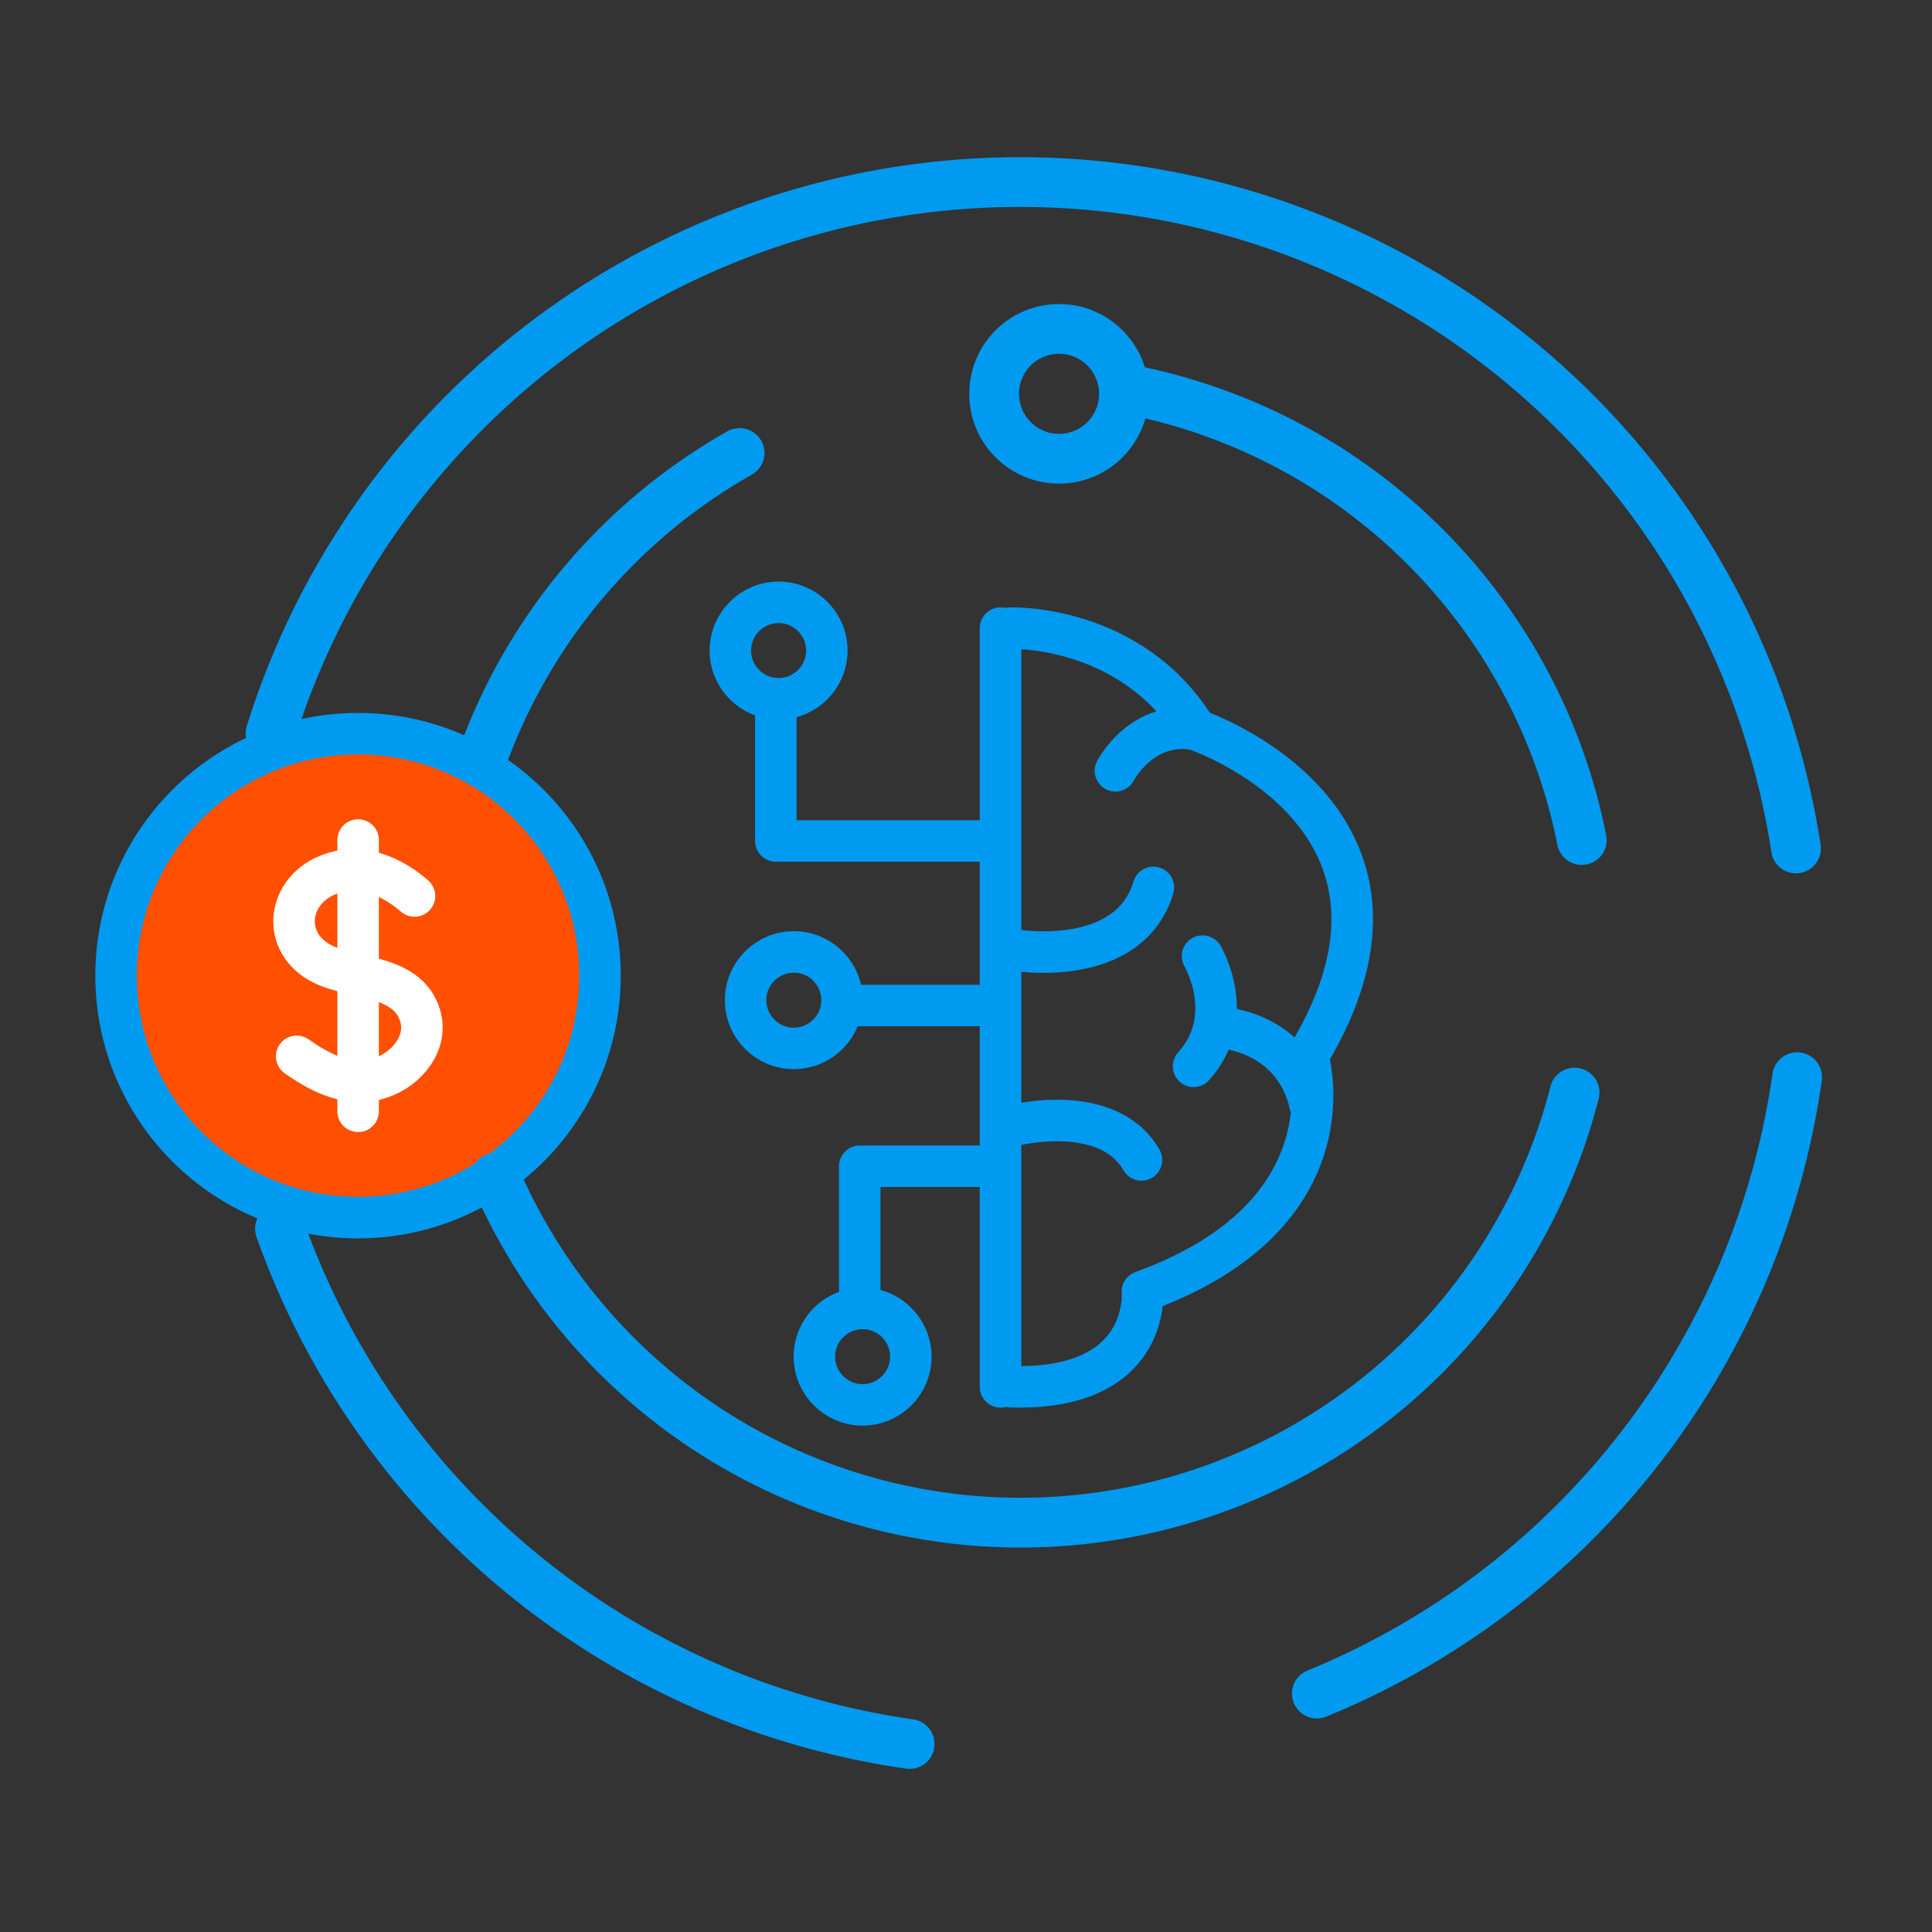
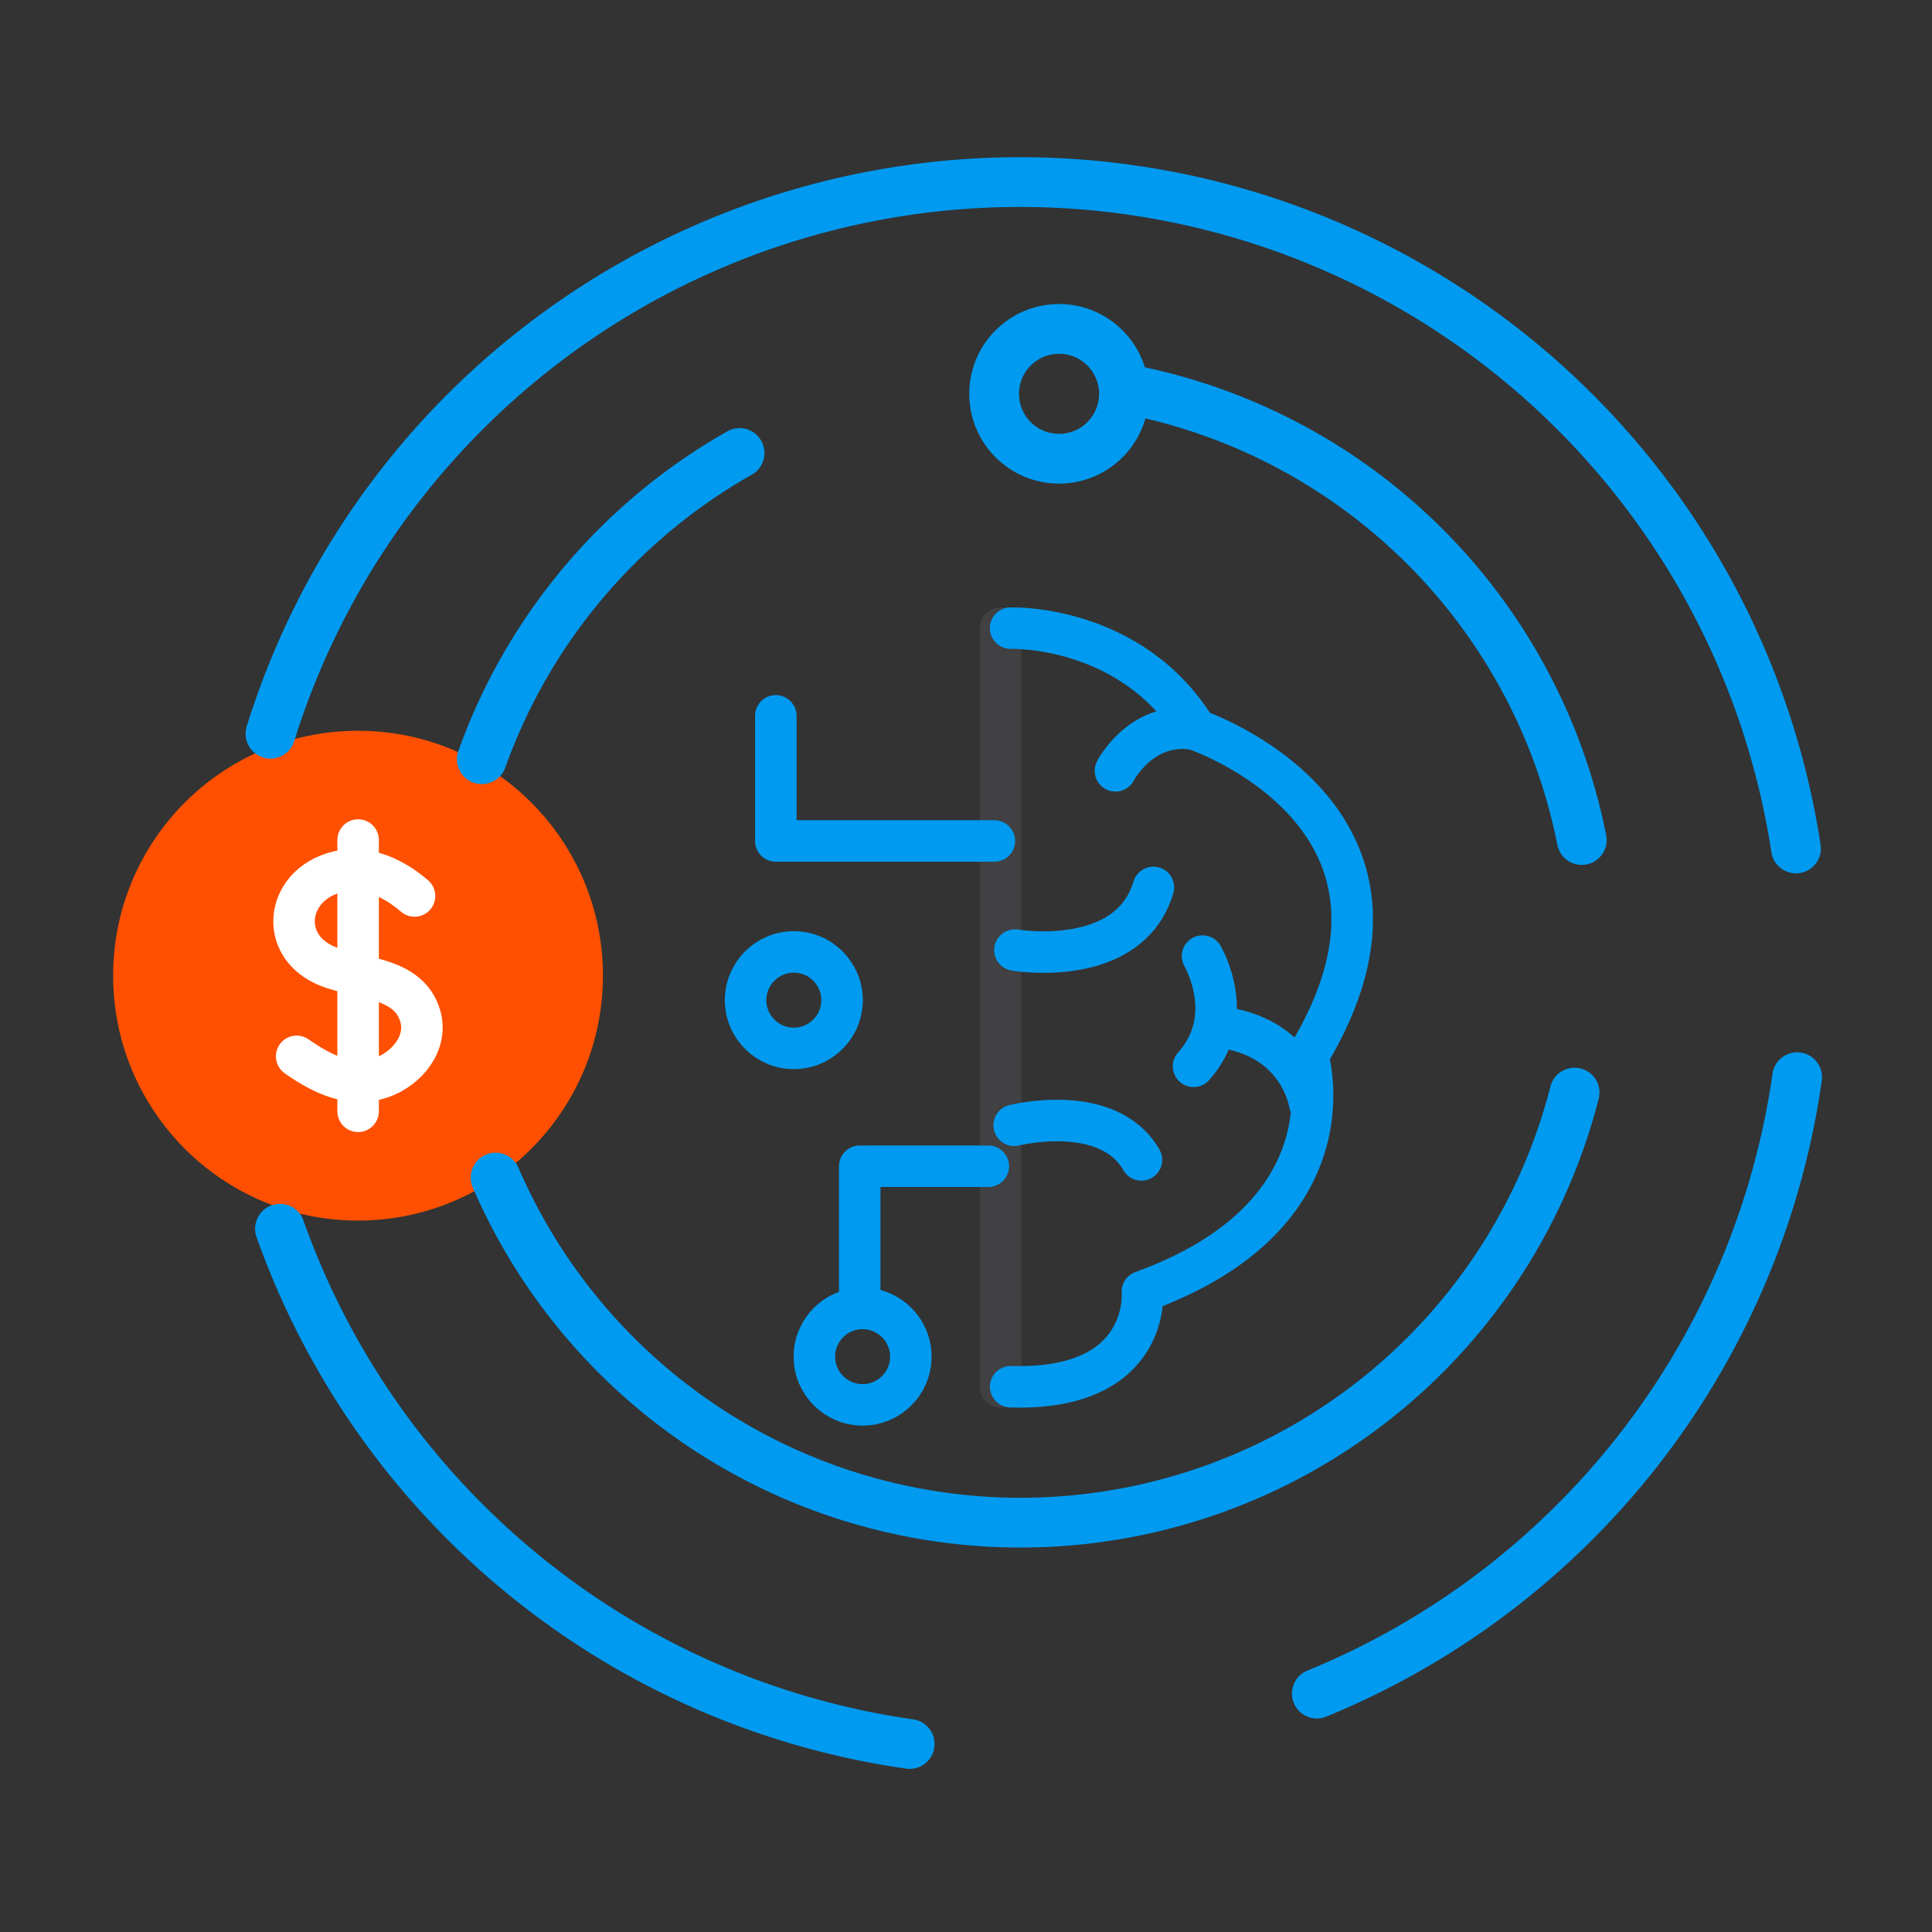
<svg xmlns="http://www.w3.org/2000/svg" viewBox="0 0 250 250">
  <rect x="0" y="0" width="250" height="250" fill="#333333" stroke="none" />
  <defs>
    <style>.a{fill:#fe5000;}.b,.c,.d,.e,.f,.g{fill:none;}.b,.e{stroke:#414042;}.b,.c,.d,.e,.f{stroke-linecap:round;stroke-linejoin:round;}.b,.c,.f{stroke-width:5.37px;}.c,.d{stroke:#009af0;}.d{stroke-width:6.44px;}.e{stroke-width:3.63px;}.f{stroke:#fff;}</style>
  </defs>
  <circle class="a" cx="46.33" cy="126.25" r="31.69" />
  <path class="b" d="M130.78,179.44c18.21.56,17.05-12.31,17.05-12.31,27.75-10.06,21.39-30.48,21.39-30.48,18.79-31-14.45-42.22-14.45-42.22-8.38-13.7-24-13.15-24-13.15" />
  <path class="b" d="M131.33,122.94s14.74,2.52,17.92-8.11" />
  <path class="b" d="M144.34,99.74S147.8,93,155,94.43" />
  <path class="b" d="M155.61,123.72s4.63,7.83-1.16,14.26" />
  <path class="b" d="M169.47,142.79s-1.27-8.82-12-9.93" />
  <path class="b" d="M131.23,145.61s12.14-3.07,16.47,4.48" />
  <line class="b" x1="129.47" y1="81.28" x2="129.47" y2="179.46" />
  <path class="c" d="M130.78,179.44c18.21.56,17.05-12.31,17.05-12.31,27.75-10.06,21.39-30.48,21.39-30.48,18.79-31-14.45-42.22-14.45-42.22-8.38-13.7-24-13.15-24-13.15" />
  <path class="c" d="M131.33,122.94s14.74,2.52,17.92-8.11" />
  <path class="c" d="M144.34,99.74S147.8,93,155,94.43" />
  <path class="c" d="M155.61,123.72s4.63,7.83-1.16,14.26" />
  <path class="c" d="M169.47,142.79s-1.27-8.82-12-9.93" />
  <path class="c" d="M131.23,145.61s12.14-3.07,16.47,4.48" />
-   <line class="c" x1="129.47" y1="81.28" x2="129.47" y2="179.46" />
  <line class="c" x1="128.67" y1="108.82" x2="101.12" y2="108.82" />
  <line class="c" x1="100.39" y1="92.63" x2="100.39" y2="108.82" />
-   <line class="c" x1="126.68" y1="130.11" x2="110.65" y2="130.11" />
-   <circle class="c" cx="100.75" cy="84.18" r="6.24" />
  <line class="c" x1="127.89" y1="150.91" x2="111.99" y2="150.91" />
  <line class="c" x1="111.25" y1="167.1" x2="111.25" y2="150.91" />
  <circle class="c" cx="111.62" cy="175.55" r="6.24" />
  <circle class="c" cx="102.72" cy="129.42" r="6.24" />
  <path class="d" d="M62.35,98.24A74.25,74.25,0,0,1,95.7,58.62" />
  <path class="d" d="M203.75,141.38a74,74,0,0,1-139.62,11" />
  <path class="d" d="M147,50.58a74.06,74.06,0,0,1,57.68,58.12" />
  <circle class="d" cx="137.04" cy="50.96" r="8.4" />
  <path class="d" d="M117.71,225.67A101.67,101.67,0,0,1,36.23,159" />
  <path class="d" d="M232.55,139.39a101.68,101.68,0,0,1-62.15,79.76" />
  <path class="d" d="M35,94.94A101.58,101.58,0,0,1,232.4,109.79" />
-   <circle class="c" cx="46.33" cy="126.25" r="31.31" />
-   <path class="e" d="M53.64,115.94c-3-2.59-6.92-4.26-10.82-2.87-5.73,2-6.58,9-1,11.71,4.12,2,11,1.31,12.57,6.72,1,3.52-1.8,6.82-5,7.93-4,1.4-7.71-.42-11-2.74" />
  <line class="e" x1="46.34" y1="108.7" x2="46.34" y2="143.8" />
  <path class="f" d="M53.64,115.94c-3-2.59-6.92-4.26-10.82-2.87-5.73,2-6.58,9-1,11.71,4.12,2,11,1.31,12.57,6.72,1,3.52-1.8,6.82-5,7.93-4,1.4-7.71-.42-11-2.74" />
  <line class="f" x1="46.34" y1="108.7" x2="46.34" y2="143.8" />
  <rect class="g" x="-3.42" y="-0.68" width="252.97" height="252.97" />
</svg>